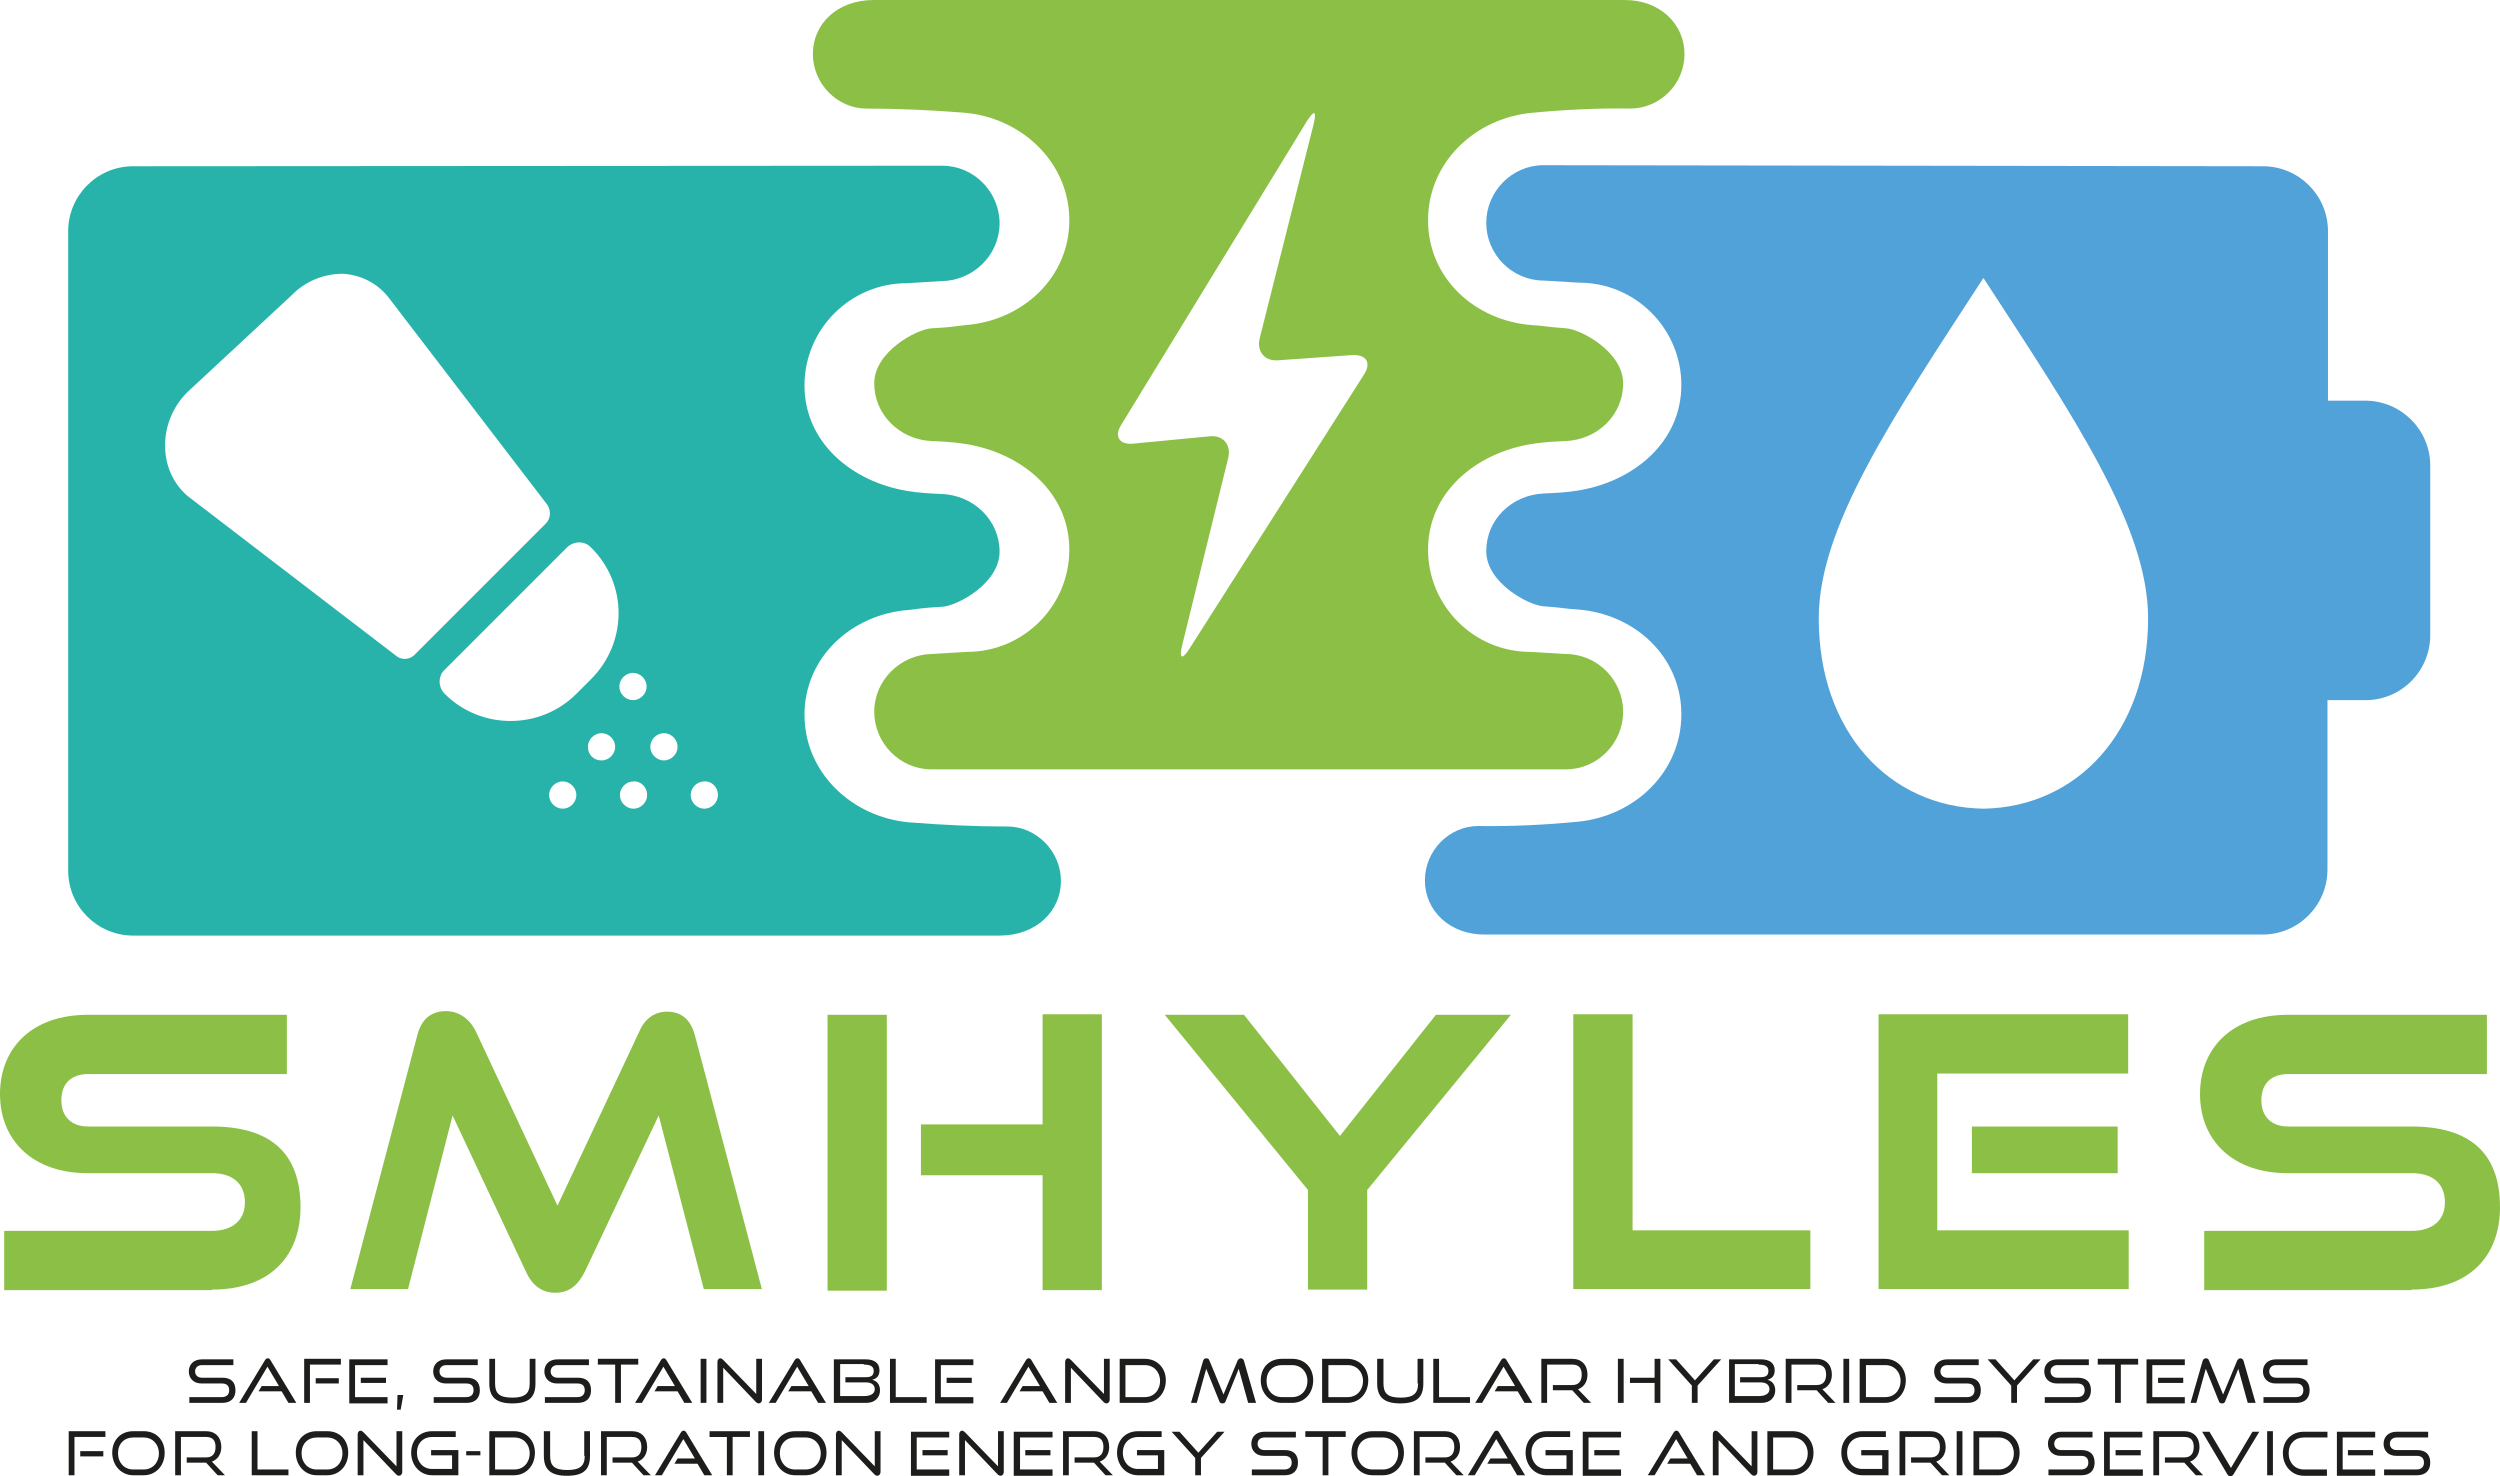
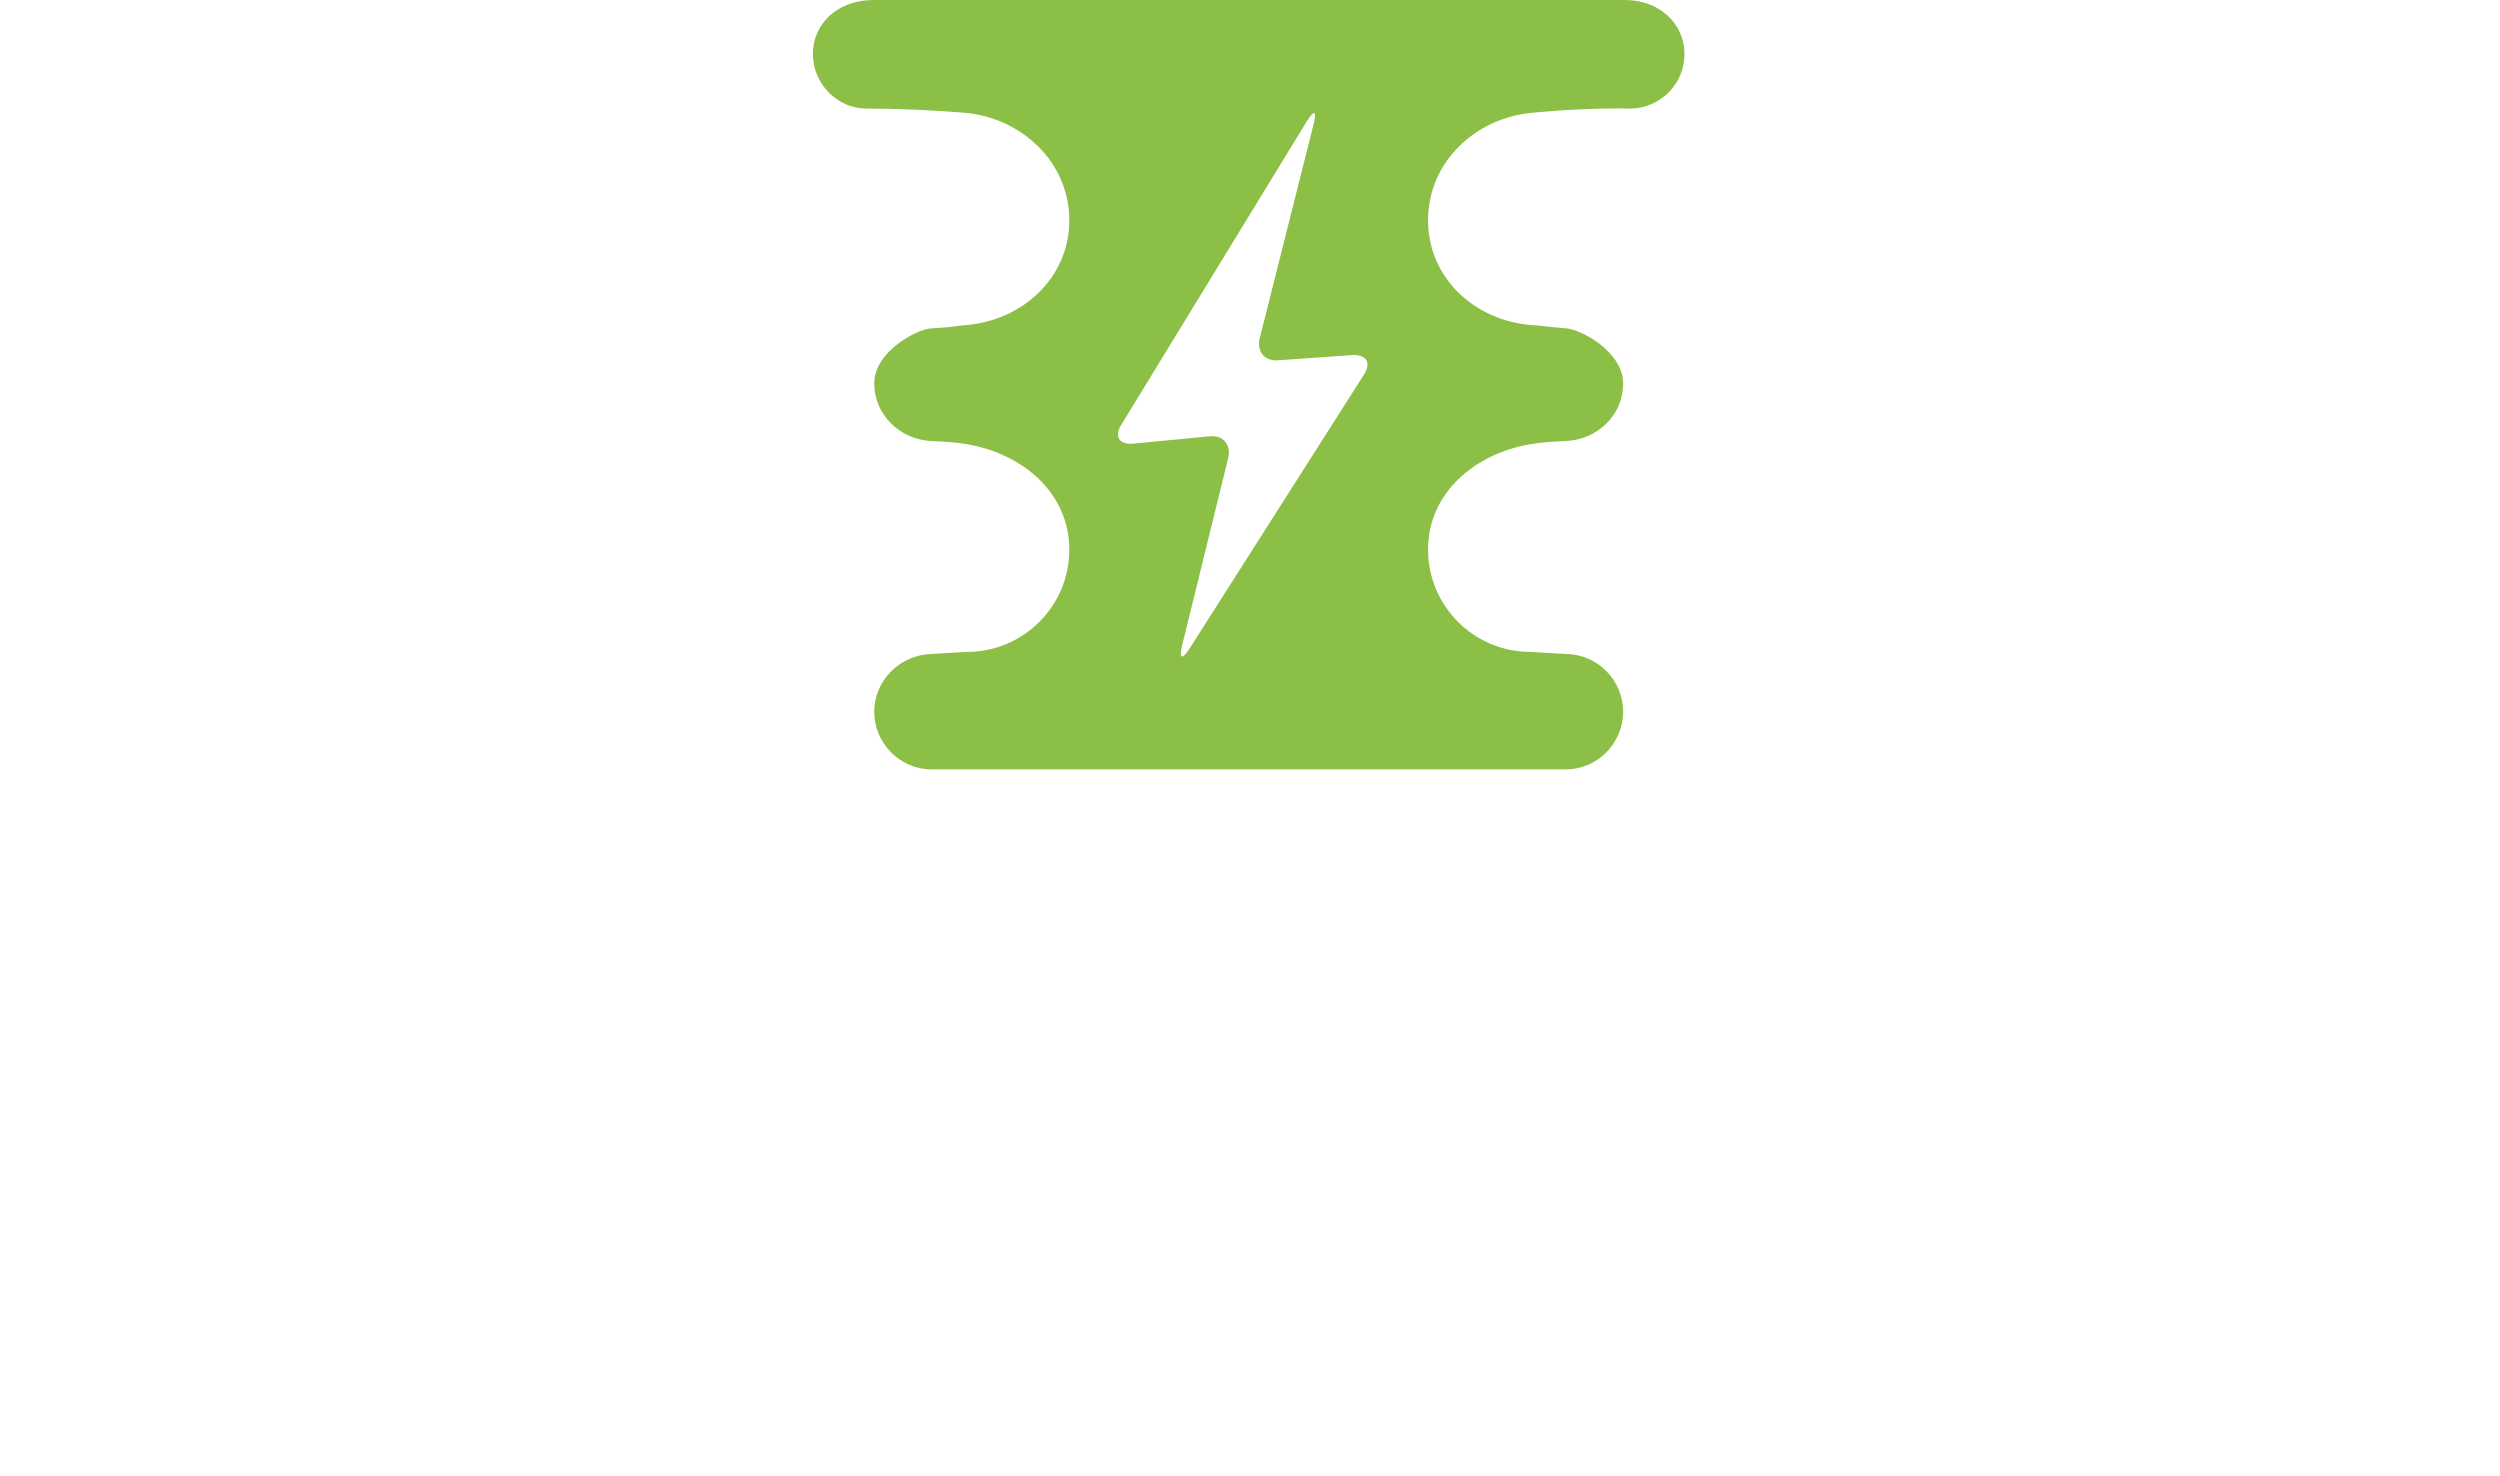
<svg xmlns="http://www.w3.org/2000/svg" viewBox="62.7 313.699 476.7 281.502">
  <defs>
    <style type="text/css">
	.st0{fill:#28B3AA;}
	.st1{fill:#8CBF45;}
	.st2{fill:#51A2D9;}
	.st3{fill:#1D1D1B;}
</style>
  </defs>
  <g>
-     <path class="st0" d="M199.6,465.3c0,1.4-1.2,2.6-2.6,2.6c-1.4,0-2.6-1.2-2.6-2.6c0-1.4,1.2-2.6,2.6-2.6 C198.4,462.6,199.6,463.8,199.6,465.3 M191.9,456.1c0,1.4-1.2,2.6-2.6,2.6c-1.4,0-2.6-1.2-2.6-2.6c0-1.4,1.2-2.6,2.6-2.6 C190.7,453.5,191.9,454.7,191.9,456.1 M186.1,465.3c0,1.4-1.2,2.6-2.6,2.6c-1.4,0-2.6-1.2-2.6-2.6c0-1.4,1.2-2.6,2.6-2.6 C184.9,462.6,186.1,463.8,186.1,465.3 M186,444.6c0,1.4-1.2,2.6-2.6,2.6c-1.4,0-2.6-1.2-2.6-2.6c0-1.4,1.2-2.6,2.6-2.6 C184.8,442,186,443.2,186,444.6 M175.4,443.2l-2.8,2.8c-6.9,6.9-18.2,6.9-25.1,0c-1.3-1.3-1.3-3.4,0-4.6l23.3-23.3 c1.3-1.3,3.4-1.3,4.6,0C182.4,425,182.4,436.2,175.4,443.2 M166.8,413.5l-25.1,25.1c-0.9,0.9-2.4,1-3.4,0.2l-39.8-30.5 c-2.7-2.3-4.2-5.6-4.3-9.1c-0.2-4,1.4-7.9,4.2-10.7l19.8-18.4c2.6-2.7,6.1-4.2,9.9-4.2c3.4,0.2,6.5,1.8,8.6,4.4l30.4,39.7 C167.8,411.1,167.7,412.6,166.8,413.5 M167.4,465.3c0-1.4,1.2-2.6,2.6-2.6c1.4,0,2.6,1.2,2.6,2.6c0,1.4-1.2,2.6-2.6,2.6 C168.6,467.9,167.4,466.7,167.4,465.3 M174.8,456.1c0-1.4,1.2-2.6,2.6-2.6c1.4,0,2.6,1.2,2.6,2.6c0,1.4-1.2,2.6-2.6,2.6 C175.9,458.7,174.8,457.6,174.8,456.1 M265,481.7c0-5.7-4.7-10.4-10.2-10.4c-6.2,0-12.5-0.3-18.8-0.8c-10.9-1-19.9-9.5-19.9-20.5 s9-19.2,19.9-20c2.1-0.2,2.3-0.4,6.4-0.6c2.9-0.2,10.9-4.5,10.9-10.5c0-6-4.9-10.7-10.9-11c-2.3-0.1-4.5-0.2-6.8-0.6 c-10.6-1.8-19.5-9.3-19.5-20.1s8.8-19.5,19.5-19.5l6.7-0.4c6-0.1,11-5,11-11c0-6-4.9-11-10.9-11l-154.3,0.1 c-6.9,0-12.4,5.6-12.4,12.4v121.9c0,6.9,5.6,12.4,12.4,12.4h165.2C260.3,492.1,265,487.4,265,481.7" />
    <path class="st1" d="M322.8,385.1l-33.3,52.3c-1.4,2.2-2,1.9-1.4-0.6l8.8-35.8c0.6-2.5-1-4.4-3.6-4.1l-14.6,1.4 c-2.6,0.2-3.6-1.4-2.2-3.6l35.4-57.9c1.4-2.2,1.9-2,1.3,0.5l-10.3,40.9c-0.6,2.5,0.9,4.4,3.5,4.2l14.2-1 C323.3,381.3,324.2,382.9,322.8,385.1 M383.9,324c0-5.7-4.7-10.4-11.6-10.3l-29.6,0c-15.6,0-68.3,0-83.8,0l-29.6,0 c-7,0-11.6,4.6-11.6,10.3c0,5.7,4.7,10.4,10.2,10.4c6.2,0,12.5,0.3,18.8,0.8c10.9,1,19.9,9.5,19.9,20.5c0,11-9,19.2-19.9,20 c-2.1,0.2-2.3,0.4-6.4,0.6c-2.9,0.2-10.9,4.5-10.9,10.5c0,6,4.9,10.7,10.9,11c2.3,0.1,4.5,0.2,6.8,0.6c10.6,1.8,19.5,9.3,19.5,20.1 c0,10.8-8.8,19.5-19.5,19.5l-6.7,0.4c-6,0.1-11,5-11,11c0,6,4.9,11,10.9,11H259v0c15.5,0,68,0,83.5,0v0h18.8c6,0,10.9-5,10.9-11 c0-6-4.9-11-11-11l-6.7-0.4c-10.8,0-19.5-8.8-19.5-19.5c0-10.8,8.9-18.3,19.5-20.1c2.3-0.4,4.5-0.5,6.8-0.6c6-0.3,10.9-4.9,10.9-11 c0-6-8-10.3-10.9-10.5c-4.1-0.3-4.2-0.5-6.4-0.6c-11-0.8-19.9-9-19.9-20c0-11,8.9-19.5,19.9-20.5c6.3-0.6,12.6-0.9,18.8-0.8 C379.3,334.3,383.9,329.7,383.9,324" />
-     <path class="st2" d="M472.3,431.6c0,21.6-13.5,36-31.4,36.3c-18-0.3-31.4-14.7-31.4-36.3c0-17.6,14.3-38.6,31.4-64.9 c0.1,0.1-0.1,0.1,0,0C458,393,472.3,414,472.3,431.6 M526.1,434.8v-32.3c0-6.9-5.6-12.4-12.4-12.4h-7.1v-32.3 c0-6.9-5.6-12.4-12.4-12.4L357,345.2c-6,0-10.9,5-10.9,11c0,6,4.9,11,11,11l6.7,0.4c10.8,0,19.5,8.8,19.5,19.5 c0,10.8-8.9,18.3-19.5,20.1c-2.3,0.4-4.5,0.5-6.8,0.6c-6,0.3-10.9,4.9-10.9,11c0,6,8,10.3,10.9,10.5c4.1,0.3,4.2,0.5,6.4,0.6 c11,0.8,19.9,9,19.9,20c0,11-8.9,19.5-19.9,20.5c-6.3,0.6-12.6,0.9-18.8,0.8c-5.6,0-10.2,4.7-10.2,10.4c0,5.7,4.7,10.4,11.6,10.3 h148.1c6.9,0,12.4-5.6,12.4-12.4v-32.3h7.1C520.5,447.3,526.1,441.7,526.1,434.8" />
-     <path class="st3" d="M523.6,595c1.7,0,2.5-1,2.5-2.4c0-1.6-0.9-2.4-2.5-2.4h-3.9c-0.8,0-1.3-0.5-1.3-1.2c0-0.7,0.5-1.2,1.3-1.2h6 v-1.1h-6c-1.6,0-2.5,1-2.5,2.3c0,1.3,0.9,2.3,2.4,2.3h3.9c0.9,0,1.4,0.4,1.4,1.3c0,0.8-0.5,1.3-1.4,1.3h-6.2v1.1H523.6z M515.2,590.2h-4.8v1h4.8V590.2z M515.6,595v-1.1h-6.2v-6.1h6.2v-1.1h-7.3v8.4H515.6z M506.4,595v-1.1H502c-1.7,0-2.9-1.3-2.9-3.1 c0-1.8,1.2-3,2.9-3h4.5v-1.1H502c-2.3,0-4,1.6-4,4.1c0,2.4,1.7,4.3,4,4.3H506.4z M496.1,586.6H495v8.4h1.1V586.6z M487.4,594.8 c0.1,0.2,0.3,0.4,0.6,0.4c0.2,0,0.4-0.1,0.6-0.4l4.9-8.1h-1.3l-4.1,6.9l-4.1-6.9h-1.4L487.4,594.8z M482.8,595l-2.5-2.6 c1.1-0.4,1.8-1.4,1.8-2.8c0-1.8-1.1-3-2.9-3h-5.9v8.4h1.1v-7.3h4.8c1.2,0,1.8,0.6,1.8,1.9c0,1.3-0.6,2-1.8,2h-3.7v1h3.7l2.2,2.4 H482.8z M470.9,590.2h-4.8v1h4.8V590.2z M471.3,595v-1.1H465v-6.1h6.2v-1.1h-7.3v8.4H471.3z M459.6,595c1.7,0,2.5-1,2.5-2.4 c0-1.6-0.9-2.4-2.5-2.4h-3.9c-0.8,0-1.3-0.5-1.3-1.2c0-0.7,0.5-1.2,1.3-1.2h6v-1.1h-6c-1.6,0-2.5,1-2.5,2.3c0,1.3,0.9,2.3,2.4,2.3 h3.9c0.9,0,1.4,0.4,1.4,1.3c0,0.8-0.5,1.3-1.4,1.3h-6.2v1.1H459.6z M440.1,593.9v-6.1h3.7c1.7,0,2.9,1.3,2.9,3 c0,1.8-1.2,3.1-2.9,3.1H440.1z M443.8,595c2.3,0,4-1.8,4-4.3c0-2.4-1.7-4.1-4-4.1H439v8.4H443.8z M436.9,586.6h-1.1v8.4h1.1V586.6z M434.4,595l-2.5-2.6c1.1-0.4,1.8-1.4,1.8-2.8c0-1.8-1.1-3-2.9-3h-5.9v8.4h1.1v-7.3h4.8c1.2,0,1.8,0.6,1.8,1.9c0,1.3-0.6,2-1.8,2 h-3.7v1h3.7l2.2,2.4H434.4z M422.8,595v-4.8h-5.2v1h4v2.6h-3.8c-1.7,0-2.9-1.3-2.9-3.1c0-1.8,1.2-3,2.9-3h4.5v-1.1h-4.5 c-2.3,0-4,1.6-4,4.1c0,2.4,1.7,4.3,4,4.3H422.8z M400.8,593.9v-6.1h3.7c1.7,0,2.9,1.3,2.9,3c0,1.8-1.2,3.1-2.9,3.1H400.8z M404.5,595c2.3,0,4-1.8,4-4.3c0-2.4-1.7-4.1-4-4.1h-4.8v8.4H404.5z M396.6,594.8c0.2,0.2,0.4,0.3,0.6,0.3c0.3,0,0.6-0.3,0.6-0.7 v-7.8h-1.1v6.7l-6.3-6.5c-0.2-0.2-0.4-0.3-0.5-0.3c-0.4,0-0.6,0.3-0.6,0.7v7.8h1.1v-6.7L396.6,594.8z M387.8,595l-4.9-8.1 c-0.1-0.2-0.3-0.4-0.5-0.4c-0.3,0-0.4,0.1-0.6,0.4l-4.9,8.1h1.3l4.1-6.9l2.2,3.7h-3.3l-0.6,1h4.4l1.3,2.2H387.8z M371.5,590.2h-4.8 v1h4.8V590.2z M371.8,595v-1.1h-6.2v-6.1h6.2v-1.1h-7.3v8.4H371.8z M362.6,595v-4.8h-5.2v1h4v2.6h-3.8c-1.7,0-2.9-1.3-2.9-3.1 c0-1.8,1.2-3,2.9-3h4.5v-1.1h-4.5c-2.3,0-4,1.6-4,4.1c0,2.4,1.7,4.3,4,4.3H362.6z M353.5,595l-4.9-8.1c-0.1-0.2-0.3-0.4-0.5-0.4 c-0.3,0-0.4,0.1-0.6,0.4l-4.9,8.1h1.3l4.1-6.9l2.2,3.7h-3.3l-0.6,1h4.4l1.3,2.2H353.5z M341.8,595l-2.5-2.6 c1.1-0.4,1.8-1.4,1.8-2.8c0-1.8-1.1-3-2.9-3h-5.9v8.4h1.1v-7.3h4.8c1.2,0,1.8,0.6,1.8,1.9c0,1.3-0.6,2-1.8,2h-3.7v1h3.7l2.2,2.4 H341.8z M324.4,593.9c-1.7,0-2.9-1.3-2.9-3.1c0-1.8,1.2-3,2.9-3h2c1.7,0,2.9,1.3,2.9,3c0,1.8-1.2,3.1-2.9,3.1H324.4z M326.4,595 c2.3,0,4-1.8,4-4.3c0-2.4-1.6-4.1-4-4.1h-2c-2.3,0-4,1.6-4,4.1c0,2.4,1.7,4.3,4,4.3H326.4z M316,595v-7.3h3.3v-1.1h-7.7v1.1h3.3 v7.3H316z M307.7,595c1.7,0,2.5-1,2.5-2.4c0-1.6-0.9-2.4-2.5-2.4h-3.9c-0.8,0-1.3-0.5-1.3-1.2c0-0.7,0.5-1.2,1.3-1.2h6v-1.1h-6 c-1.6,0-2.5,1-2.5,2.3c0,1.3,0.9,2.3,2.4,2.3h3.9c0.9,0,1.4,0.4,1.4,1.3c0,0.8-0.5,1.3-1.4,1.3h-6.2v1.1H307.7z M291.7,595v-3.3 l4.5-5h-1.4l-3.6,4l-3.6-4h-1.5l4.5,5v3.3H291.7z M284.7,595v-4.8h-5.2v1h4v2.6h-3.8c-1.7,0-2.9-1.3-2.9-3.1c0-1.8,1.2-3,2.9-3h4.5 v-1.1h-4.5c-2.3,0-4,1.6-4,4.1c0,2.4,1.7,4.3,4,4.3H284.7z M274.9,595l-2.5-2.6c1.1-0.4,1.8-1.4,1.8-2.8c0-1.8-1.1-3-2.9-3h-5.9 v8.4h1.1v-7.3h4.8c1.2,0,1.8,0.6,1.8,1.9c0,1.3-0.6,2-1.8,2h-3.7v1h3.7l2.2,2.4H274.9z M263,590.2h-4.8v1h4.8V590.2z M263.4,595 v-1.1h-6.2v-6.1h6.2v-1.1H256v8.4H263.4z M252.9,594.8c0.2,0.2,0.4,0.3,0.6,0.3c0.3,0,0.6-0.3,0.6-0.7v-7.8h-1.1v6.7l-6.3-6.5 c-0.2-0.2-0.4-0.3-0.5-0.3c-0.4,0-0.6,0.3-0.6,0.7v7.8h1.1v-6.7L252.9,594.8z M243.4,590.2h-4.8v1h4.8V590.2z M243.7,595v-1.1h-6.2 v-6.1h6.2v-1.1h-7.3v8.4H243.7z M229.4,594.8c0.2,0.2,0.4,0.3,0.6,0.3c0.3,0,0.6-0.3,0.6-0.7v-7.8h-1.1v6.7l-6.3-6.5 c-0.2-0.2-0.4-0.3-0.5-0.3c-0.4,0-0.6,0.3-0.6,0.7v7.8h1.1v-6.7L229.4,594.8z M214.3,593.9c-1.7,0-2.9-1.3-2.9-3.1 c0-1.8,1.2-3,2.9-3h2c1.7,0,2.9,1.3,2.9,3c0,1.8-1.2,3.1-2.9,3.1H214.3z M216.3,595c2.3,0,4-1.8,4-4.3c0-2.4-1.6-4.1-4-4.1h-2 c-2.3,0-4,1.6-4,4.1c0,2.4,1.7,4.3,4,4.3H216.3z M208.4,586.6h-1.1v8.4h1.1V586.6z M202.4,595v-7.3h3.3v-1.1H198v1.1h3.3v7.3H202.4 z M198.5,595l-4.9-8.1c-0.1-0.2-0.3-0.4-0.5-0.4c-0.3,0-0.4,0.1-0.6,0.4l-4.9,8.1h1.3l4.1-6.9l2.2,3.7h-3.3l-0.6,1h4.4l1.3,2.2 H198.5z M186.8,595l-2.5-2.6c1.1-0.4,1.8-1.4,1.8-2.8c0-1.8-1.1-3-2.9-3h-5.9v8.4h1.1v-7.3h4.8c1.2,0,1.8,0.6,1.8,1.9 c0,1.3-0.6,2-1.8,2h-3.7v1h3.7l2.2,2.4H186.8z M174.2,591.3c0,1.9-0.9,2.7-3.3,2.7c-2.5,0-3.3-0.8-3.3-2.7v-4.7h-1.2v4.7 c0,2.6,1.3,3.8,4.4,3.8c3.2,0,4.4-1.2,4.4-3.8v-4.7h-1.1V591.3z M157.1,593.9v-6.1h3.7c1.7,0,2.9,1.3,2.9,3c0,1.8-1.2,3.1-2.9,3.1 H157.1z M160.7,595c2.3,0,4-1.8,4-4.3c0-2.4-1.7-4.1-4-4.1H156v8.4H160.7z M154.3,590.4h-2.7v0.8h2.7V590.4z M150.1,595v-4.8h-5.2 v1h4v2.6h-3.8c-1.7,0-2.9-1.3-2.9-3.1c0-1.8,1.2-3,2.9-3h4.5v-1.1h-4.5c-2.3,0-4,1.6-4,4.1c0,2.4,1.7,4.3,4,4.3H150.1z M138.2,594.8c0.2,0.2,0.4,0.3,0.6,0.3c0.3,0,0.6-0.3,0.6-0.7v-7.8h-1.1v6.7l-6.3-6.5c-0.2-0.2-0.4-0.3-0.5-0.3 c-0.4,0-0.6,0.3-0.6,0.7v7.8h1.1v-6.7L138.2,594.8z M123.1,593.9c-1.7,0-2.9-1.3-2.9-3.1c0-1.8,1.2-3,2.9-3h2c1.7,0,2.9,1.3,2.9,3 c0,1.8-1.2,3.1-2.9,3.1H123.1z M125.1,595c2.3,0,4-1.8,4-4.3c0-2.4-1.6-4.1-4-4.1h-2c-2.3,0-4,1.6-4,4.1c0,2.4,1.7,4.3,4,4.3H125.1 z M117.7,595v-1.1h-5.9v-7.3h-1.1v8.4H117.7z M105.6,595l-2.5-2.6c1.1-0.4,1.8-1.4,1.8-2.8c0-1.8-1.1-3-2.9-3h-5.9v8.4h1.1v-7.3 h4.8c1.2,0,1.8,0.6,1.8,1.9c0,1.3-0.6,2-1.8,2h-3.7v1h3.7l2.2,2.4H105.6z M88.1,593.9c-1.7,0-2.9-1.3-2.9-3.1c0-1.8,1.2-3,2.9-3h2 c1.7,0,2.9,1.3,2.9,3c0,1.8-1.2,3.1-2.9,3.1H88.1z M90.1,595c2.3,0,4-1.8,4-4.3c0-2.4-1.6-4.1-4-4.1h-2c-2.3,0-4,1.6-4,4.1 c0,2.4,1.7,4.3,4,4.3H90.1z M82.5,590.4H78v1h4.4V590.4z M76.9,595v-7.3h5.9v-1.1h-7v8.4H76.9z" />
-     <path class="st3" d="M500.6,581.2c1.7,0,2.5-1,2.5-2.4c0-1.6-0.9-2.4-2.5-2.4h-3.9c-0.8,0-1.3-0.5-1.3-1.2c0-0.7,0.5-1.2,1.3-1.2h6 v-1.1h-6c-1.6,0-2.5,1-2.5,2.3c0,1.3,0.9,2.3,2.4,2.3h3.9c0.9,0,1.4,0.4,1.4,1.3c0,0.8-0.5,1.3-1.4,1.3h-6.2v1.1H500.6z M492.8,581.2l-2.3-8c-0.1-0.3-0.3-0.5-0.6-0.5c-0.2,0-0.4,0.1-0.6,0.4l-2.7,6.5l-2.7-6.5c-0.1-0.3-0.3-0.4-0.6-0.4 c-0.3,0-0.5,0.2-0.6,0.5l-2.3,8h1.1l1.8-6.5l2.5,6.2c0.1,0.3,0.3,0.4,0.6,0.4c0.3,0,0.5-0.1,0.6-0.4l2.5-6.2l1.8,6.5H492.8z M479,576.4h-4.8v1h4.8V576.4z M479.3,581.2v-1.1h-6.2v-6.1h6.2v-1.1H472v8.4H479.3z M467.1,581.2v-7.3h3.3v-1.1h-7.7v1.1h3.3v7.3 H467.1z M458.9,581.2c1.7,0,2.5-1,2.5-2.4c0-1.6-0.9-2.4-2.5-2.4H455c-0.8,0-1.3-0.5-1.3-1.2c0-0.7,0.5-1.2,1.3-1.2h6v-1.1h-6 c-1.6,0-2.5,1-2.5,2.3c0,1.3,0.9,2.3,2.4,2.3h3.9c0.9,0,1.4,0.4,1.4,1.3c0,0.8-0.5,1.3-1.4,1.3h-6.2v1.1H458.9z M447.3,581.2v-3.3 l4.5-5h-1.4l-3.6,4l-3.6-4h-1.5l4.5,5v3.3H447.3z M437.9,581.2c1.7,0,2.5-1,2.5-2.4c0-1.6-0.9-2.4-2.5-2.4H434 c-0.8,0-1.3-0.5-1.3-1.2c0-0.7,0.5-1.2,1.3-1.2h6v-1.1h-6c-1.6,0-2.5,1-2.5,2.3c0,1.3,0.9,2.3,2.4,2.3h3.9c0.9,0,1.4,0.4,1.4,1.3 c0,0.8-0.5,1.3-1.4,1.3h-6.2v1.1H437.9z M418.5,580.1v-6.1h3.7c1.7,0,2.9,1.3,2.9,3c0,1.8-1.2,3.1-2.9,3.1H418.5z M422.1,581.2 c2.3,0,4-1.8,4-4.3c0-2.4-1.7-4.1-4-4.1h-4.8v8.4H422.1z M415.3,572.8h-1.1v8.4h1.1V572.8z M412.7,581.2l-2.5-2.6 c1.1-0.4,1.8-1.4,1.8-2.8c0-1.8-1.1-3-2.9-3h-5.9v8.4h1.1v-7.3h4.8c1.2,0,1.8,0.6,1.8,1.9c0,1.3-0.6,2-1.8,2h-3.7v1h3.7l2.2,2.4 H412.7z M398,573.9c1.2,0,1.9,0.3,1.9,1.2c0,0.9-0.5,1.2-1.5,1.2h-3.9v1h4c1,0,1.6,0.5,1.6,1.3c0,0.9-0.9,1.3-2,1.3h-4.6v-6.1H398z M392.4,581.2h6.2c1.6,0,2.6-1,2.6-2.4c0-1.1-0.6-1.8-1.5-2c0.8-0.2,1.4-0.7,1.4-1.8c0-1.4-1-2.1-2.6-2.1h-6.1V581.2z M386.4,581.2 v-3.3l4.5-5h-1.4l-3.6,4l-3.6-4h-1.5l4.5,5v3.3H386.4z M372.3,572.8h-1.1v8.4h1.1V572.8z M379.3,581.2v-8.4h-1.1v3.6h-4.7v1h4.7 v3.8H379.3z M366.1,581.2l-2.5-2.6c1.1-0.4,1.8-1.4,1.8-2.8c0-1.8-1.1-3-2.9-3h-5.9v8.4h1.1v-7.3h4.8c1.2,0,1.8,0.6,1.8,1.9 c0,1.3-0.6,2-1.8,2h-3.7v1h3.7l2.2,2.4H366.1z M354.9,581.2l-4.9-8.1c-0.1-0.2-0.3-0.4-0.5-0.4c-0.3,0-0.4,0.1-0.6,0.4l-4.9,8.1 h1.3l4.1-6.9l2.2,3.7h-3.3l-0.6,1h4.4l1.3,2.2H354.9z M343,581.2v-1.1h-5.9v-7.3h-1.1v8.4H343z M333.1,577.5c0,1.9-0.9,2.7-3.3,2.7 c-2.5,0-3.3-0.8-3.3-2.7v-4.7h-1.2v4.7c0,2.6,1.3,3.8,4.4,3.8c3.2,0,4.4-1.2,4.4-3.8v-4.7h-1.1V577.5z M316,580.1v-6.1h3.7 c1.7,0,2.9,1.3,2.9,3c0,1.8-1.2,3.1-2.9,3.1H316z M319.6,581.2c2.3,0,4-1.8,4-4.3c0-2.4-1.7-4.1-4-4.1h-4.8v8.4H319.6z M307.1,580.1c-1.7,0-2.9-1.3-2.9-3.1c0-1.8,1.2-3,2.9-3h2c1.7,0,2.9,1.3,2.9,3c0,1.8-1.2,3.1-2.9,3.1H307.1z M309.1,581.2 c2.3,0,4-1.8,4-4.3c0-2.4-1.6-4.1-4-4.1h-2c-2.3,0-4,1.6-4,4.1c0,2.4,1.7,4.3,4,4.3H309.1z M302.2,581.2l-2.3-8 c-0.1-0.3-0.3-0.5-0.6-0.5c-0.2,0-0.4,0.1-0.6,0.4l-2.7,6.5l-2.7-6.5c-0.1-0.3-0.3-0.4-0.6-0.4c-0.3,0-0.5,0.2-0.6,0.5l-2.3,8h1.1 l1.8-6.5l2.5,6.2c0.1,0.3,0.3,0.4,0.6,0.4s0.5-0.1,0.6-0.4l2.5-6.2l1.8,6.5H302.2z M277.3,580.1v-6.1h3.7c1.7,0,2.9,1.3,2.9,3 c0,1.8-1.2,3.1-2.9,3.1H277.3z M281,581.2c2.3,0,4-1.8,4-4.3c0-2.4-1.7-4.1-4-4.1h-4.8v8.4H281z M273.1,581 c0.2,0.2,0.4,0.3,0.6,0.3c0.3,0,0.6-0.3,0.6-0.7v-7.8h-1.1v6.7l-6.3-6.5c-0.2-0.2-0.4-0.3-0.5-0.3c-0.4,0-0.6,0.3-0.6,0.7v7.8h1.1 v-6.7L273.1,581z M264.3,581.2l-4.9-8.1c-0.1-0.2-0.3-0.4-0.5-0.4c-0.3,0-0.4,0.1-0.6,0.4l-4.9,8.1h1.3l4.1-6.9l2.2,3.7h-3.3 l-0.6,1h4.4l1.3,2.2H264.3z M248,576.4h-4.8v1h4.8V576.4z M248.3,581.2v-1.1h-6.2v-6.1h6.2v-1.1H241v8.4H248.3z M239.4,581.2v-1.1 h-5.9v-7.3h-1.1v8.4H239.4z M227.4,573.9c1.2,0,1.9,0.3,1.9,1.2c0,0.9-0.5,1.2-1.5,1.2h-3.9v1h4c1,0,1.6,0.5,1.6,1.3 c0,0.9-0.9,1.3-2,1.3h-4.6v-6.1H227.4z M221.7,581.2h6.2c1.6,0,2.6-1,2.6-2.4c0-1.1-0.6-1.8-1.5-2c0.8-0.2,1.4-0.7,1.4-1.8 c0-1.4-1-2.1-2.6-2.1h-6.1V581.2z M220.2,581.2l-4.9-8.1c-0.1-0.2-0.3-0.4-0.5-0.4c-0.3,0-0.4,0.1-0.6,0.4l-4.9,8.1h1.3l4.1-6.9 l2.2,3.7h-3.3l-0.6,1h4.4l1.3,2.2H220.2z M206.8,581c0.2,0.2,0.4,0.3,0.6,0.3c0.3,0,0.6-0.3,0.6-0.7v-7.8h-1.1v6.7l-6.3-6.5 c-0.2-0.2-0.4-0.3-0.5-0.3c-0.4,0-0.6,0.3-0.6,0.7v7.8h1.1v-6.7L206.8,581z M197.4,572.8h-1.1v8.4h1.1V572.8z M194.7,581.2 l-4.9-8.1c-0.1-0.2-0.3-0.4-0.5-0.4c-0.3,0-0.4,0.1-0.6,0.4l-4.9,8.1h1.3l4.1-6.9l2.2,3.7h-3.3l-0.6,1h4.4l1.3,2.2H194.7z M181.1,581.2v-7.3h3.3v-1.1h-7.7v1.1h3.3v7.3H181.1z M172.9,581.2c1.7,0,2.5-1,2.5-2.4c0-1.6-0.9-2.4-2.5-2.4H169 c-0.8,0-1.3-0.5-1.3-1.2c0-0.7,0.5-1.2,1.3-1.2h6v-1.1h-6c-1.6,0-2.5,1-2.5,2.3c0,1.3,0.9,2.3,2.4,2.3h3.9c0.9,0,1.4,0.4,1.4,1.3 c0,0.8-0.5,1.3-1.4,1.3h-6.2v1.1H172.9z M163.7,577.5c0,1.9-0.9,2.7-3.3,2.7c-2.5,0-3.3-0.8-3.3-2.7v-4.7h-1.1v4.7 c0,2.6,1.3,3.8,4.4,3.8c3.2,0,4.4-1.2,4.4-3.8v-4.7h-1.1V577.5z M151.7,581.2c1.7,0,2.5-1,2.5-2.4c0-1.6-0.9-2.4-2.5-2.4h-3.9 c-0.8,0-1.3-0.5-1.3-1.2c0-0.7,0.5-1.2,1.3-1.2h6v-1.1h-6c-1.6,0-2.5,1-2.5,2.3c0,1.3,0.9,2.3,2.4,2.3h3.9c0.9,0,1.4,0.4,1.4,1.3 c0,0.8-0.5,1.3-1.4,1.3h-6.2v1.1H151.7z M139.1,582.5l0.5-2.8h-1.1l-0.1,2.8H139.1z M136.3,576.4h-4.8v1h4.8V576.4z M136.6,581.2 v-1.1h-6.2v-6.1h6.2v-1.1h-7.3v8.4H136.6z M127.3,576.5h-4.4v1h4.4V576.5z M121.8,581.2v-7.3h5.9v-1.1h-7v8.4H121.8z M119.2,581.2 l-4.9-8.1c-0.1-0.2-0.3-0.4-0.5-0.4c-0.3,0-0.4,0.1-0.6,0.4l-4.9,8.1h1.3l4.1-6.9l2.2,3.7h-3.3l-0.6,1h4.4l1.3,2.2H119.2z M105.1,581.2c1.7,0,2.5-1,2.5-2.4c0-1.6-0.9-2.4-2.5-2.4h-3.9c-0.8,0-1.3-0.5-1.3-1.2c0-0.7,0.5-1.2,1.3-1.2h6v-1.1h-6 c-1.6,0-2.5,1-2.5,2.3c0,1.3,0.9,2.3,2.4,2.3h3.9c0.9,0,1.4,0.4,1.4,1.3c0,0.8-0.5,1.3-1.4,1.3h-6.2v1.1H105.1z" />
-     <path class="st1" d="M522.5,559.6c11.4,0,16.9-6.7,16.9-15.7c0-10.5-5.9-15.4-16.9-15.4H499c-3.1,0-5.1-1.8-5.1-5s1.9-5,5.1-5h37.9 v-11.3H499c-10.9,0-16.8,6.5-16.8,15.1c0,8.9,6.3,15.1,16.7,15.1h23.7c4,0,6.3,2,6.3,5.6c0,3.3-2.3,5.4-6.3,5.4H483v11.3H522.5z M468.6,559.6v-11.3h-36.5v-29.9h36.4v-11.3h-47.6v52.4H468.6z M466.5,528.5h-27.8v8.9h27.8V528.5z M407.9,559.6v-11.3H374v-41.2 h-11.3v52.4H407.9z M323.4,559.6v-19l27.4-33.4h-14.3l-18.3,23.1l-18.3-23.1h-15.1l27.3,33.4v19H323.4z M231.8,507.2h-11.3v52.6 h11.3V507.2z M272.8,559.7v-52.6h-11.3v21h-23.2v9.7h23.2v21.9H272.8z M208,559.6l-12.8-48.5c-0.8-3-2.6-4.5-5.3-4.5 c-2.4,0-4.3,1.4-5.3,3.8L169,543.6l-15.6-33.3c-1.2-2.4-3.3-3.8-5.6-3.8c-2.9,0-4.7,1.5-5.5,4.5l-12.8,48.5h11l8.5-33.1l13.9,29.6 c1.2,2.7,3,4.2,5.7,4.2c2.7,0,4.4-1.5,5.7-4.2l14-29.6l8.6,33.1H208z M103.1,559.6c11.4,0,16.9-6.7,16.9-15.7 c0-10.5-5.9-15.4-16.9-15.4H79.5c-3.1,0-5.1-1.8-5.1-5s1.9-5,5.1-5h37.9v-11.3H79.5c-10.9,0-16.8,6.5-16.8,15.1 c0,8.9,6.3,15.1,16.7,15.1h23.7c4,0,6.3,2,6.3,5.6c0,3.3-2.3,5.4-6.3,5.4H63.5v11.3H103.1z" />
  </g>
</svg>